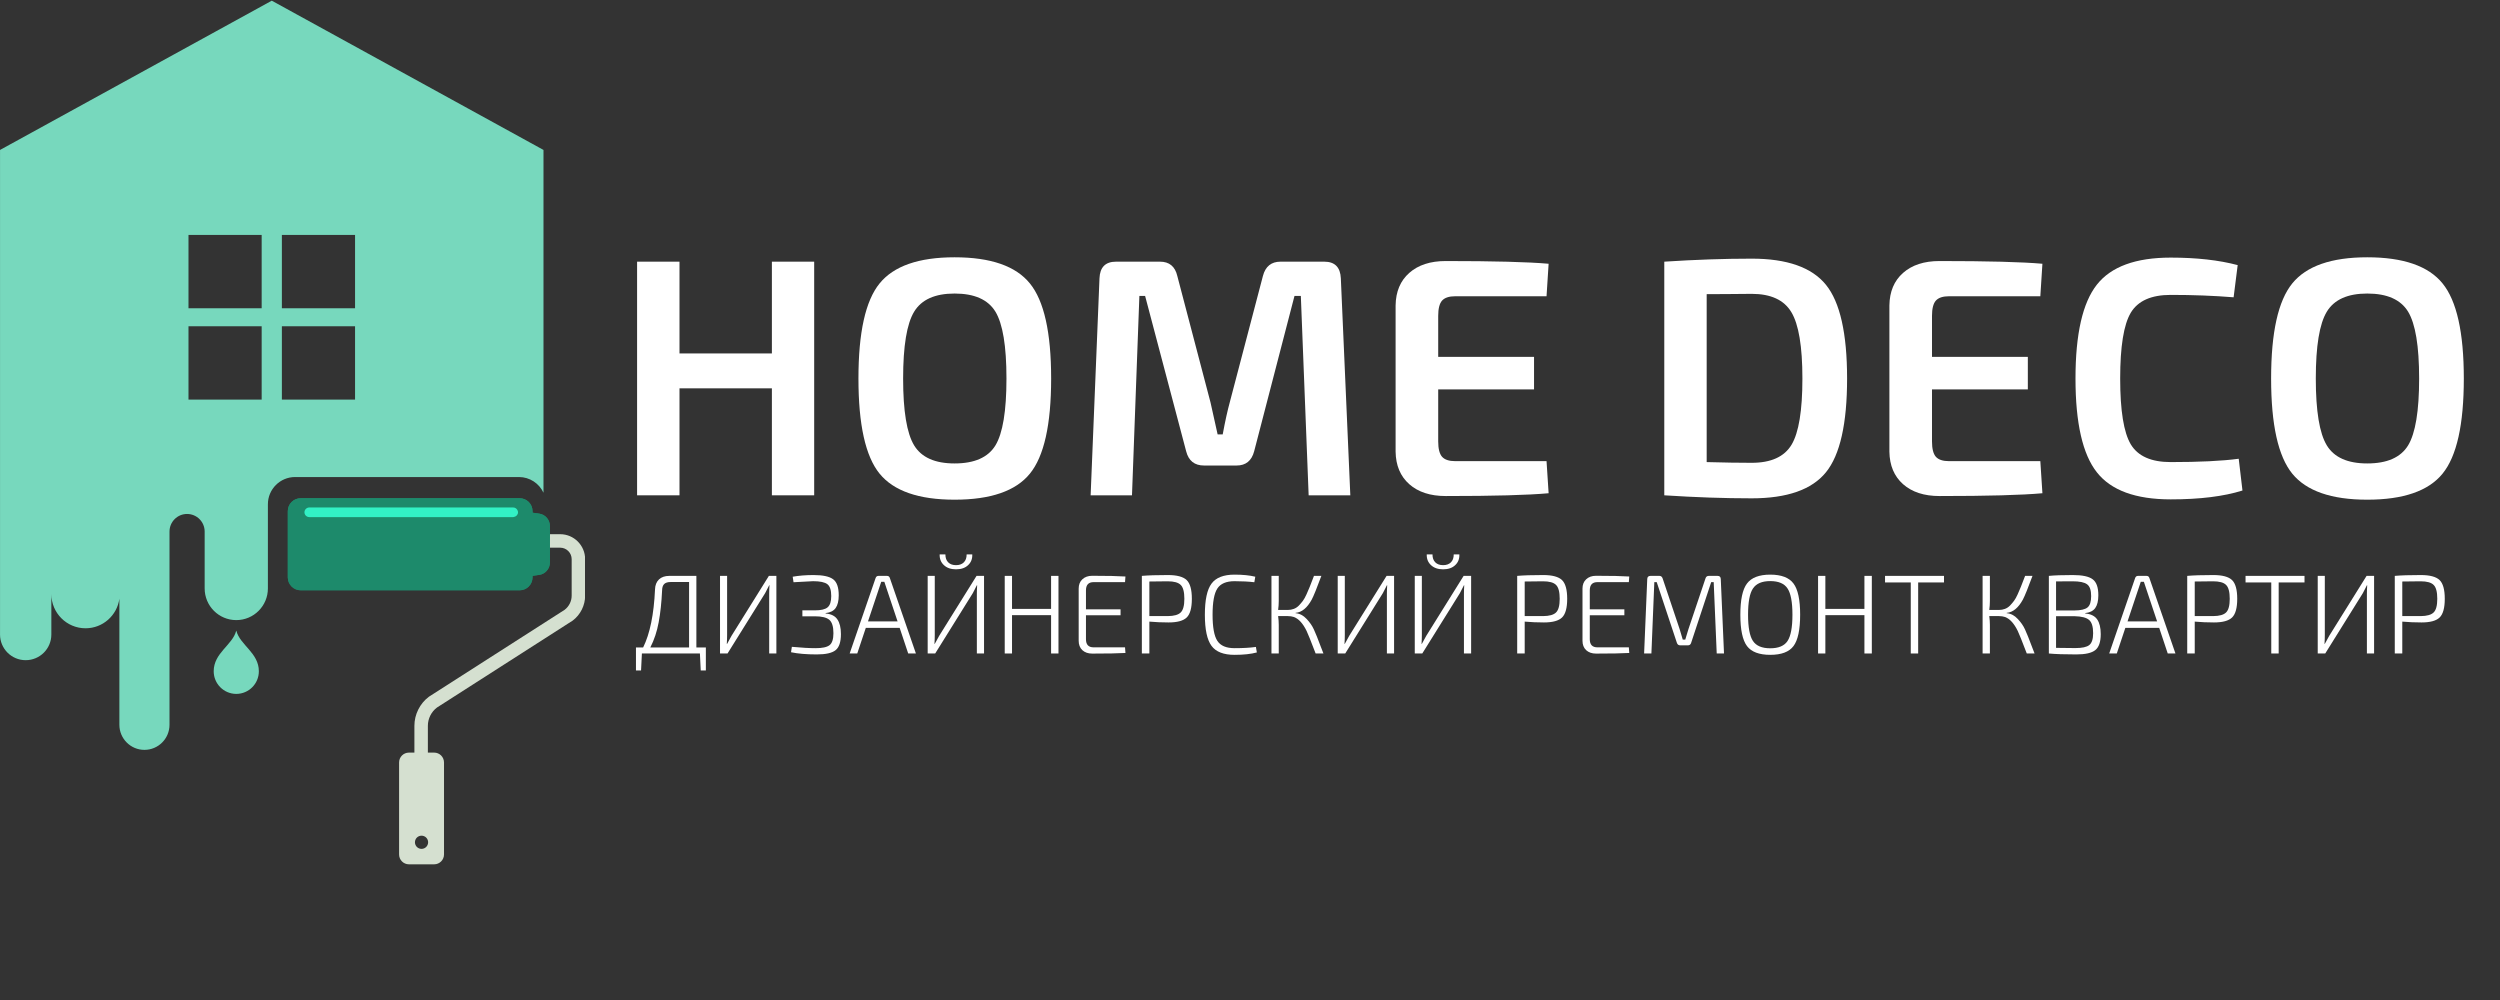
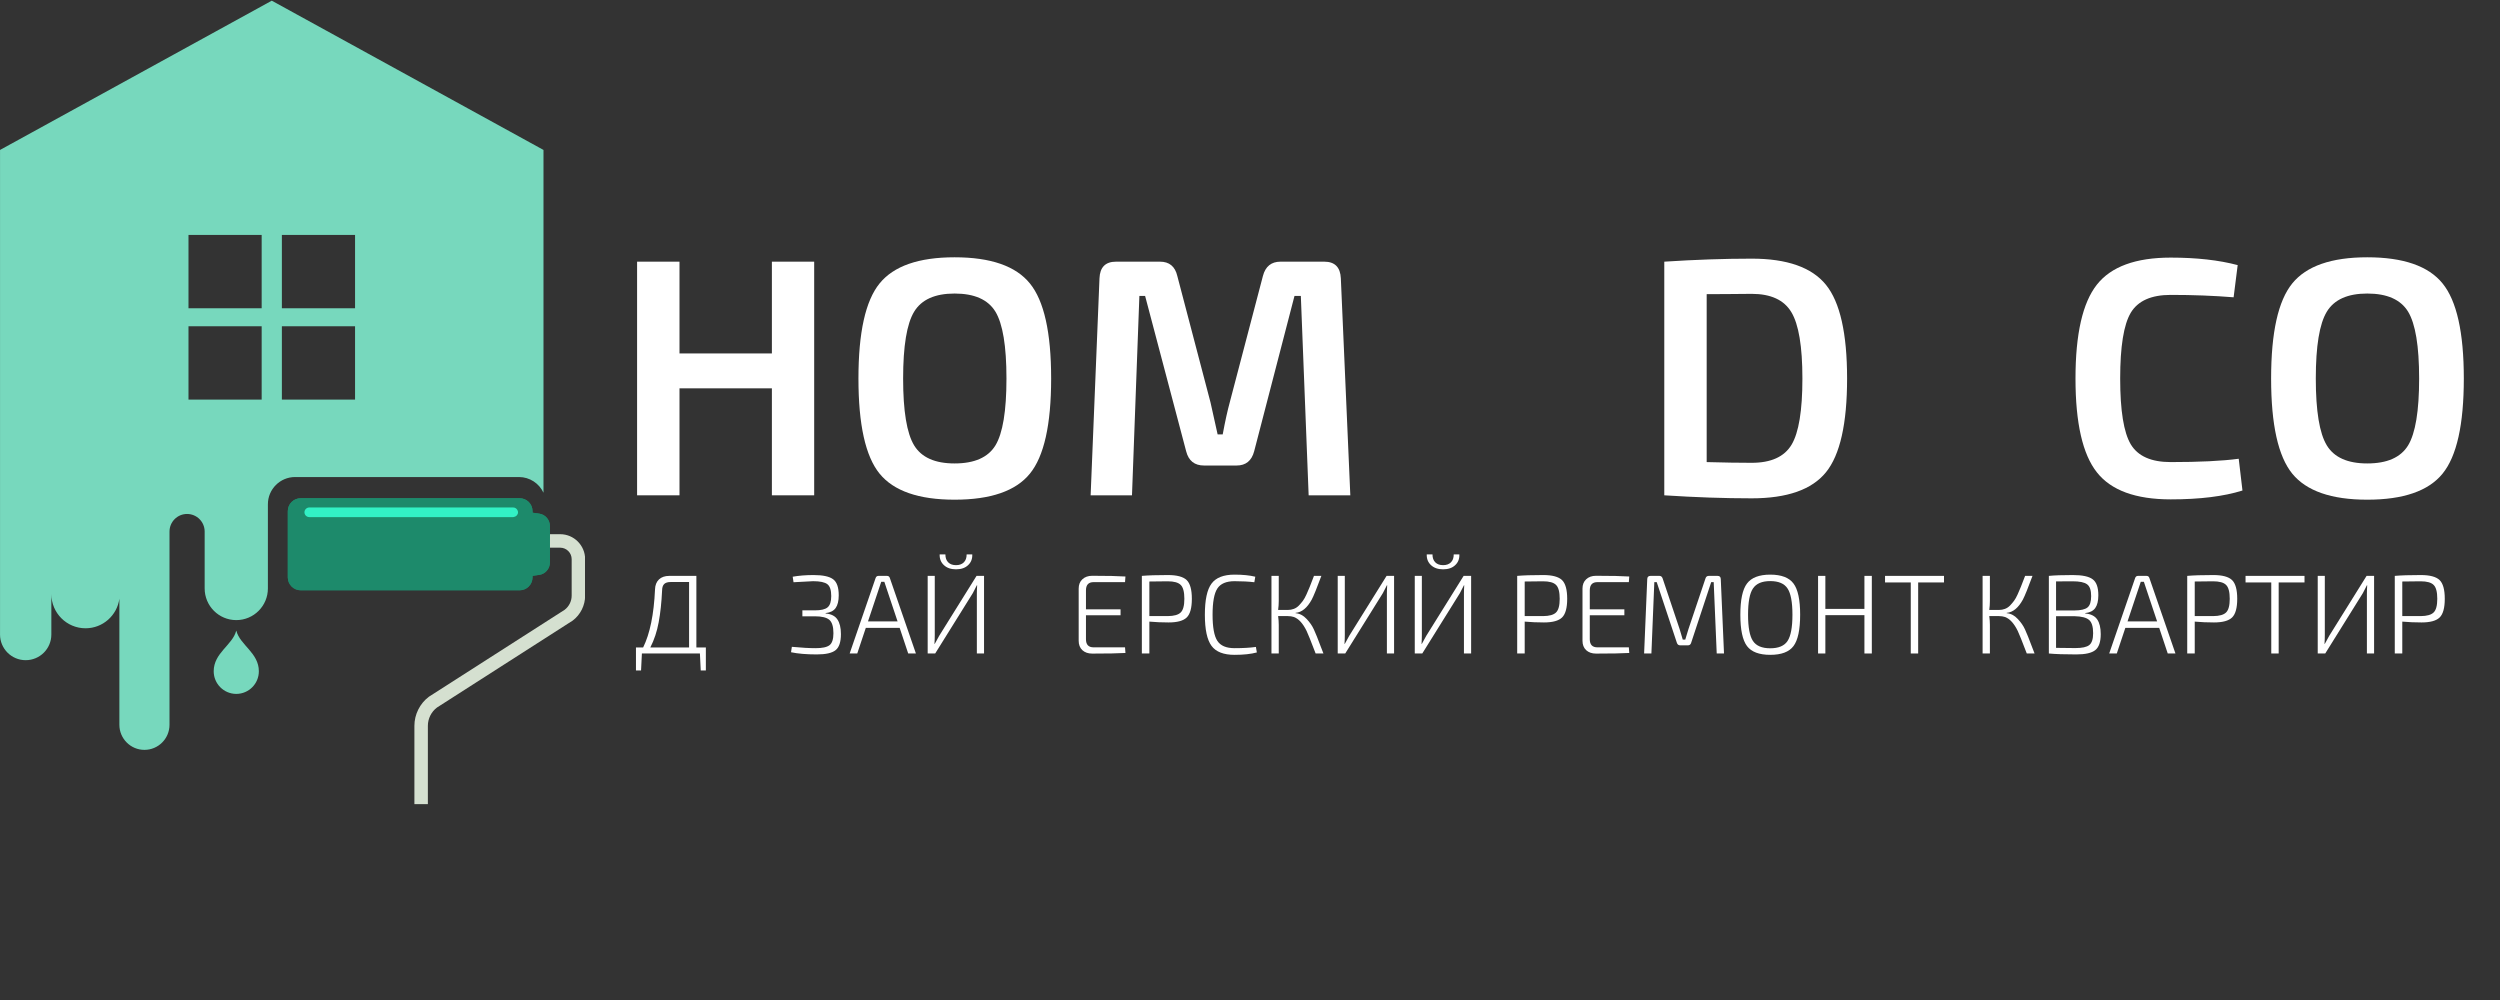
<svg xmlns="http://www.w3.org/2000/svg" width="500" zoomAndPan="magnify" viewBox="0 0 375 150" height="200" preserveAspectRatio="xMidYMid meet">
  <rect x="0" y="0" width="375" height="150" fill="#333333" stroke="none" />
  <defs>
    <g />
    <clipPath id="id1">
      <path d="M 62 80 L 87.75 80 L 87.75 121 L 62 121 Z M 62 80 " clip-rule="nonzero" />
    </clipPath>
    <clipPath id="id2">
-       <path d="M 59 112 L 67 112 L 67 129.75 L 59 129.75 Z M 59 112 " clip-rule="nonzero" />
-     </clipPath>
+       </clipPath>
  </defs>
  <path fill="#77d8bd" d="M 40.766 0.102 L 0.004 22.492 L 0.004 95.176 C 0.004 97.305 1.727 99.027 3.852 99.027 C 5.98 99.027 7.703 97.305 7.703 95.176 L 7.703 89.102 C 7.703 91.941 10 94.242 12.832 94.242 C 15.426 94.242 17.562 92.312 17.906 89.809 L 17.906 108.711 C 17.906 110.793 19.59 112.48 21.664 112.48 C 23.742 112.48 25.426 110.793 25.426 108.711 L 25.426 79.734 C 25.426 78.277 26.605 77.094 28.059 77.094 C 29.516 77.094 30.699 78.277 30.699 79.734 L 30.699 88.266 C 30.699 90.887 32.82 93.016 35.441 93.016 C 38.062 93.016 40.184 90.887 40.184 88.266 L 40.184 75.637 C 40.184 73.387 42.012 71.555 44.262 71.555 L 77.84 71.555 C 79.469 71.555 80.875 72.52 81.523 73.91 L 81.523 22.492 Z M 28.273 35.242 L 39.25 35.242 L 39.25 46.242 L 28.273 46.242 Z M 28.273 59.938 L 28.273 48.941 L 39.25 48.941 L 39.25 59.938 Z M 53.258 59.938 L 42.281 59.938 L 42.281 48.941 L 53.258 48.941 Z M 53.258 46.242 L 42.281 46.242 L 42.281 35.242 L 53.258 35.242 Z M 53.258 46.242 " fill-opacity="1" fill-rule="nonzero" />
  <path fill="#77d8bd" d="M 35.438 94.598 C 35.438 94.605 35.43 94.609 35.43 94.617 C 34.879 96.758 32.055 97.922 32.055 100.691 C 32.055 102.562 33.566 104.078 35.43 104.086 L 35.453 104.086 C 37.316 104.078 38.828 102.562 38.828 100.691 C 38.828 97.922 36.004 96.766 35.453 94.617 C 35.445 94.613 35.445 94.605 35.438 94.598 Z M 35.438 94.598 " fill-opacity="1" fill-rule="nonzero" />
  <g clip-path="url(#id1)">
    <path fill="#d5e0d0" d="M 64.18 120.621 L 62.16 120.621 L 62.16 108.875 C 62.16 107.168 62.973 105.535 64.336 104.508 L 84.691 91.473 C 85.352 90.973 85.75 90.18 85.75 89.348 L 85.75 83.879 C 85.75 82.926 84.977 82.152 84.027 82.152 L 80.477 82.152 L 80.477 80.129 L 84.027 80.129 C 86.09 80.129 87.77 81.812 87.77 83.879 L 87.77 89.348 C 87.77 90.812 87.07 92.211 85.902 93.09 L 65.547 106.129 C 64.691 106.773 64.18 107.801 64.18 108.875 Z M 64.18 120.621 " fill-opacity="1" fill-rule="nonzero" />
  </g>
  <g clip-path="url(#id2)">
    <path fill="#d5e0d0" d="M 65.125 112.891 L 61.34 112.891 C 60.523 112.891 59.863 113.555 59.863 114.371 L 59.863 128.168 C 59.863 128.984 60.523 129.648 61.34 129.648 L 65.125 129.648 C 65.941 129.648 66.602 128.984 66.602 128.168 L 66.602 114.371 C 66.602 113.555 65.941 112.891 65.125 112.891 Z M 63.23 127.332 C 62.684 127.332 62.242 126.887 62.242 126.34 C 62.242 125.793 62.684 125.352 63.23 125.352 C 63.777 125.352 64.219 125.793 64.219 126.34 C 64.219 126.887 63.777 127.332 63.23 127.332 Z M 63.23 127.332 " fill-opacity="1" fill-rule="nonzero" />
  </g>
  <path fill="#1d8a6b" d="M 80.867 77.043 L 79.879 76.906 L 79.879 76.676 C 79.879 75.605 79.016 74.734 77.941 74.734 L 45.105 74.734 C 44.039 74.734 43.168 75.602 43.168 76.676 L 43.168 86.602 C 43.168 87.672 44.035 88.543 45.105 88.543 L 77.941 88.543 C 79.012 88.543 79.879 87.676 79.879 86.602 L 79.879 86.371 L 80.867 86.234 C 81.793 86.109 82.484 85.312 82.484 84.379 L 82.484 78.898 C 82.484 77.965 81.793 77.168 80.867 77.043 Z M 80.867 77.043 " fill-opacity="1" fill-rule="nonzero" />
  <path fill="#1d8a6b" d="M 80.867 77.043 L 79.879 76.906 L 79.879 76.676 C 79.879 75.605 79.016 74.734 77.941 74.734 L 45.105 74.734 C 44.039 74.734 43.168 75.602 43.168 76.676 L 43.168 86.602 C 43.168 87.672 44.035 88.543 45.105 88.543 L 77.941 88.543 C 79.012 88.543 79.879 87.676 79.879 86.602 L 79.879 86.371 L 80.867 86.234 C 81.793 86.109 82.484 85.312 82.484 84.379 L 82.484 78.898 C 82.484 77.965 81.793 77.168 80.867 77.043 Z M 80.867 77.043 " fill-opacity="1" fill-rule="nonzero" />
  <path fill="#32f1c5" d="M 46.395 77.566 C 45.996 77.566 45.668 77.242 45.668 76.844 C 45.668 76.445 45.996 76.121 46.395 76.121 L 76.98 76.121 C 77.293 76.121 77.551 76.32 77.652 76.598 C 77.684 76.676 77.703 76.758 77.703 76.844 C 77.703 77.199 77.438 77.484 77.094 77.543 C 77.055 77.551 77.02 77.566 76.98 77.566 Z M 46.395 77.566 " fill-opacity="1" fill-rule="nonzero" />
  <g fill="#ffffff" fill-opacity="1">
    <g transform="translate(91.658, 74.297)">
      <g>
        <path d="M 30.469 -35.047 L 30.469 0 L 24.125 0 L 24.125 -16.047 L 10.266 -16.047 L 10.266 0 L 3.906 0 L 3.906 -35.047 L 10.266 -35.047 L 10.266 -21.281 L 24.125 -21.281 L 24.125 -35.047 Z M 30.469 -35.047 " />
      </g>
    </g>
  </g>
  <g fill="#ffffff" fill-opacity="1">
    <g transform="translate(126.078, 74.297)">
      <g>
        <path d="M 17.109 -35.703 C 22.523 -35.703 26.289 -34.395 28.406 -31.781 C 30.531 -29.176 31.594 -24.422 31.594 -17.516 C 31.594 -10.609 30.531 -5.852 28.406 -3.25 C 26.289 -0.645 22.523 0.656 17.109 0.656 C 11.734 0.656 7.984 -0.645 5.859 -3.25 C 3.742 -5.852 2.688 -10.609 2.688 -17.516 C 2.688 -24.422 3.742 -29.176 5.859 -31.781 C 7.984 -34.395 11.734 -35.703 17.109 -35.703 Z M 17.109 -30.266 C 14.172 -30.266 12.148 -29.359 11.047 -27.547 C 9.941 -25.734 9.391 -22.391 9.391 -17.516 C 9.391 -12.641 9.941 -9.297 11.047 -7.484 C 12.148 -5.68 14.172 -4.781 17.109 -4.781 C 20.086 -4.781 22.129 -5.68 23.234 -7.484 C 24.336 -9.297 24.891 -12.641 24.891 -17.516 C 24.891 -22.391 24.336 -25.734 23.234 -27.547 C 22.129 -29.359 20.086 -30.266 17.109 -30.266 Z M 17.109 -30.266 " />
      </g>
    </g>
  </g>
  <g fill="#ffffff" fill-opacity="1">
    <g transform="translate(160.345, 74.297)">
      <g>
        <path d="M 31.734 -35.047 L 38.297 -35.047 C 39.879 -35.047 40.707 -34.211 40.781 -32.547 L 42.203 0 L 35.953 0 L 34.781 -29.906 L 33.828 -29.906 L 27.781 -6.609 C 27.406 -5.18 26.523 -4.469 25.141 -4.469 L 20.266 -4.469 C 18.836 -4.469 17.941 -5.18 17.578 -6.609 L 11.422 -29.906 L 10.562 -29.906 L 9.453 0 L 3.25 0 L 4.578 -32.547 C 4.641 -34.211 5.469 -35.047 7.062 -35.047 L 13.656 -35.047 C 15.051 -35.047 15.914 -34.332 16.25 -32.906 L 21.234 -13.922 C 21.297 -13.68 21.648 -12.086 22.297 -9.141 L 23.062 -9.141 C 23.426 -11.109 23.781 -12.719 24.125 -13.969 L 29.094 -32.906 C 29.469 -34.332 30.348 -35.047 31.734 -35.047 Z M 31.734 -35.047 " />
      </g>
    </g>
  </g>
  <g fill="#ffffff" fill-opacity="1">
    <g transform="translate(205.731, 74.297)">
      <g>
-         <path d="M 26.25 -5.125 L 26.562 -0.312 C 23.477 -0.031 18.332 0.109 11.125 0.109 C 8.82 0.109 7 -0.484 5.656 -1.672 C 4.32 -2.859 3.641 -4.484 3.609 -6.547 L 3.609 -28.484 C 3.641 -30.555 4.32 -32.18 5.656 -33.359 C 7 -34.547 8.82 -35.141 11.125 -35.141 C 18.332 -35.141 23.477 -35.004 26.562 -34.734 L 26.25 -29.859 L 12.547 -29.859 C 11.629 -29.859 10.973 -29.641 10.578 -29.203 C 10.191 -28.766 10 -28.004 10 -26.922 L 10 -20.766 L 24.375 -20.766 L 24.375 -15.891 L 10 -15.891 L 10 -8.078 C 10 -6.992 10.191 -6.227 10.578 -5.781 C 10.973 -5.344 11.629 -5.125 12.547 -5.125 Z M 26.25 -5.125 " />
-       </g>
+         </g>
    </g>
  </g>
  <g fill="#ffffff" fill-opacity="1">
    <g transform="translate(234.567, 74.297)">
      <g />
    </g>
  </g>
  <g fill="#ffffff" fill-opacity="1">
    <g transform="translate(245.736, 74.297)">
      <g>
        <path d="M 3.906 0 L 3.906 -35.047 C 8.551 -35.348 12.922 -35.5 17.016 -35.5 C 22.328 -35.5 26.039 -34.191 28.156 -31.578 C 30.27 -28.973 31.328 -24.285 31.328 -17.516 C 31.328 -10.742 30.27 -6.055 28.156 -3.453 C 26.039 -0.848 22.328 0.453 17.016 0.453 C 12.922 0.453 8.551 0.301 3.906 0 Z M 10.266 -30.172 L 10.266 -4.984 C 12.898 -4.91 15.148 -4.875 17.016 -4.875 C 19.922 -4.875 21.914 -5.781 23 -7.594 C 24.082 -9.406 24.625 -12.711 24.625 -17.516 C 24.625 -22.328 24.07 -25.645 22.969 -27.469 C 21.875 -29.301 19.891 -30.219 17.016 -30.219 C 16.098 -30.219 14.898 -30.207 13.422 -30.188 C 11.953 -30.176 10.898 -30.172 10.266 -30.172 Z M 10.266 -30.172 " />
      </g>
    </g>
  </g>
  <g fill="#ffffff" fill-opacity="1">
    <g transform="translate(279.8, 74.297)">
      <g>
-         <path d="M 26.25 -5.125 L 26.562 -0.312 C 23.477 -0.031 18.332 0.109 11.125 0.109 C 8.82 0.109 7 -0.484 5.656 -1.672 C 4.32 -2.859 3.641 -4.484 3.609 -6.547 L 3.609 -28.484 C 3.641 -30.555 4.32 -32.18 5.656 -33.359 C 7 -34.547 8.82 -35.141 11.125 -35.141 C 18.332 -35.141 23.477 -35.004 26.562 -34.734 L 26.25 -29.859 L 12.547 -29.859 C 11.629 -29.859 10.973 -29.641 10.578 -29.203 C 10.191 -28.766 10 -28.004 10 -26.922 L 10 -20.766 L 24.375 -20.766 L 24.375 -15.891 L 10 -15.891 L 10 -8.078 C 10 -6.992 10.191 -6.227 10.578 -5.781 C 10.973 -5.344 11.629 -5.125 12.547 -5.125 Z M 26.25 -5.125 " />
-       </g>
+         </g>
    </g>
  </g>
  <g fill="#ffffff" fill-opacity="1">
    <g transform="translate(308.636, 74.297)">
      <g>
        <path d="M 27.172 -5.484 L 27.734 -0.719 C 24.922 0.164 21.332 0.609 16.969 0.609 C 11.719 0.609 8.023 -0.742 5.891 -3.453 C 3.754 -6.16 2.688 -10.848 2.688 -17.516 C 2.688 -24.191 3.754 -28.883 5.891 -31.594 C 8.023 -34.301 11.719 -35.656 16.969 -35.656 C 20.852 -35.656 24.203 -35.281 27.016 -34.531 L 26.406 -29.703 C 23.457 -29.941 20.312 -30.062 16.969 -30.062 C 14.051 -30.062 12.055 -29.172 10.984 -27.391 C 9.922 -25.617 9.391 -22.328 9.391 -17.516 C 9.391 -12.711 9.922 -9.422 10.984 -7.641 C 12.055 -5.867 14.051 -4.984 16.969 -4.984 C 21.258 -4.984 24.66 -5.148 27.172 -5.484 Z M 27.172 -5.484 " />
      </g>
    </g>
  </g>
  <g fill="#ffffff" fill-opacity="1">
    <g transform="translate(337.979, 74.297)">
      <g>
        <path d="M 17.109 -35.703 C 22.523 -35.703 26.289 -34.395 28.406 -31.781 C 30.531 -29.176 31.594 -24.422 31.594 -17.516 C 31.594 -10.609 30.531 -5.852 28.406 -3.25 C 26.289 -0.645 22.523 0.656 17.109 0.656 C 11.734 0.656 7.984 -0.645 5.859 -3.25 C 3.742 -5.852 2.688 -10.609 2.688 -17.516 C 2.688 -24.422 3.742 -29.176 5.859 -31.781 C 7.984 -34.395 11.734 -35.703 17.109 -35.703 Z M 17.109 -30.266 C 14.172 -30.266 12.148 -29.359 11.047 -27.547 C 9.941 -25.734 9.391 -22.391 9.391 -17.516 C 9.391 -12.641 9.941 -9.297 11.047 -7.484 C 12.148 -5.68 14.172 -4.781 17.109 -4.781 C 20.086 -4.781 22.129 -5.68 23.234 -7.484 C 24.336 -9.297 24.891 -12.641 24.891 -17.516 C 24.891 -22.391 24.336 -25.734 23.234 -27.547 C 22.129 -29.359 20.086 -30.266 17.109 -30.266 Z M 17.109 -30.266 " />
      </g>
    </g>
  </g>
  <g fill="#ffffff" fill-opacity="1">
    <g transform="translate(95.003, 98.023)">
      <g>
        <path d="M 10.875 -0.906 L 10.875 2.547 L 10.109 2.547 L 9.984 0 L 1.281 0 L 1.156 2.547 L 0.391 2.547 L 0.391 -0.906 L 1.469 -0.906 C 2.488 -2.969 3.082 -5.867 3.25 -9.609 C 3.27 -10.254 3.469 -10.754 3.844 -11.109 C 4.219 -11.461 4.734 -11.641 5.391 -11.641 L 9.453 -11.641 L 9.453 -0.906 Z M 8.359 -0.906 L 8.359 -10.719 L 5.578 -10.719 C 5.148 -10.719 4.832 -10.617 4.625 -10.422 C 4.426 -10.223 4.32 -9.906 4.312 -9.469 C 4.227 -7.645 4.055 -6.047 3.797 -4.672 C 3.547 -3.305 3.129 -2.051 2.547 -0.906 Z M 8.359 -0.906 " />
      </g>
    </g>
  </g>
  <g fill="#ffffff" fill-opacity="1">
    <g transform="translate(106.441, 98.023)">
      <g>
-         <path d="M 10.016 0 L 8.938 0 L 8.938 -8.953 C 8.938 -9.367 8.953 -9.797 8.984 -10.234 L 8.938 -10.234 C 8.664 -9.68 8.461 -9.285 8.328 -9.047 L 2.688 0 L 1.562 0 L 1.562 -11.641 L 2.625 -11.641 L 2.625 -2.75 C 2.625 -2.312 2.609 -1.875 2.578 -1.438 L 2.625 -1.438 C 2.77 -1.727 2.988 -2.129 3.281 -2.641 L 8.891 -11.641 L 10.016 -11.641 Z M 10.016 0 " />
-       </g>
+         </g>
    </g>
  </g>
  <g fill="#ffffff" fill-opacity="1">
    <g transform="translate(117.998, 98.023)">
      <g>
        <path d="M 1.031 -10.688 L 0.906 -11.516 C 1.844 -11.68 2.879 -11.766 4.016 -11.766 C 5.441 -11.766 6.43 -11.551 6.984 -11.125 C 7.535 -10.707 7.812 -9.91 7.812 -8.734 C 7.812 -7.891 7.656 -7.25 7.344 -6.812 C 7.031 -6.383 6.531 -6.133 5.844 -6.062 L 5.844 -6 C 6.676 -5.926 7.266 -5.629 7.609 -5.109 C 7.961 -4.598 8.141 -3.863 8.141 -2.906 C 8.141 -1.727 7.875 -0.926 7.344 -0.5 C 6.812 -0.07 5.867 0.141 4.516 0.141 C 2.961 0.141 1.676 0.031 0.656 -0.188 L 0.781 -1 C 2.227 -0.863 3.414 -0.797 4.344 -0.797 C 5.352 -0.797 6.051 -0.945 6.438 -1.25 C 6.82 -1.551 7.016 -2.148 7.016 -3.047 C 7.016 -4.023 6.812 -4.691 6.406 -5.047 C 6 -5.398 5.27 -5.578 4.219 -5.578 L 2.359 -5.578 L 2.359 -6.469 L 4.219 -6.469 C 5.145 -6.469 5.785 -6.617 6.141 -6.922 C 6.504 -7.223 6.688 -7.785 6.688 -8.609 C 6.688 -9.504 6.492 -10.098 6.109 -10.391 C 5.723 -10.691 5.008 -10.844 3.969 -10.844 C 3.77 -10.844 2.789 -10.789 1.031 -10.688 Z M 1.031 -10.688 " />
      </g>
    </g>
  </g>
  <g fill="#ffffff" fill-opacity="1">
    <g transform="translate(127.23, 98.023)">
      <g>
        <path d="M 7.719 -3.844 L 2.641 -3.844 L 1.359 0 L 0.219 0 L 4.109 -11.312 C 4.18 -11.531 4.328 -11.641 4.547 -11.641 L 5.812 -11.641 C 6.039 -11.641 6.188 -11.531 6.25 -11.312 L 10.156 0 L 9 0 Z M 7.406 -4.812 L 5.734 -9.812 C 5.723 -9.863 5.676 -10.004 5.594 -10.234 C 5.52 -10.473 5.461 -10.645 5.422 -10.75 L 4.953 -10.75 L 4.641 -9.812 L 2.969 -4.812 Z M 7.406 -4.812 " />
      </g>
    </g>
  </g>
  <g fill="#ffffff" fill-opacity="1">
    <g transform="translate(137.59, 98.023)">
      <g>
        <path d="M 7.406 -14.859 L 8.25 -14.859 C 8.281 -14.203 8.07 -13.664 7.625 -13.25 C 7.188 -12.832 6.582 -12.625 5.812 -12.625 C 5.051 -12.625 4.445 -12.832 4 -13.25 C 3.551 -13.664 3.336 -14.203 3.359 -14.859 L 4.219 -14.859 C 4.219 -14.348 4.359 -13.953 4.641 -13.672 C 4.922 -13.391 5.312 -13.25 5.812 -13.25 C 6.312 -13.25 6.703 -13.391 6.984 -13.672 C 7.266 -13.953 7.406 -14.348 7.406 -14.859 Z M 10.016 0 L 8.938 0 L 8.938 -8.953 C 8.938 -9.367 8.953 -9.797 8.984 -10.234 L 8.938 -10.234 C 8.664 -9.68 8.461 -9.285 8.328 -9.047 L 2.688 0 L 1.562 0 L 1.562 -11.641 L 2.625 -11.641 L 2.625 -2.75 C 2.625 -2.312 2.609 -1.875 2.578 -1.438 L 2.625 -1.438 C 2.77 -1.727 2.988 -2.129 3.281 -2.641 L 8.891 -11.641 L 10.016 -11.641 Z M 10.016 0 " />
      </g>
    </g>
  </g>
  <g fill="#ffffff" fill-opacity="1">
    <g transform="translate(149.147, 98.023)">
      <g>
-         <path d="M 9.625 -11.641 L 9.625 0 L 8.516 0 L 8.516 -5.75 L 2.656 -5.75 L 2.656 0 L 1.562 0 L 1.562 -11.641 L 2.656 -11.641 L 2.656 -6.688 L 8.516 -6.688 L 8.516 -11.641 Z M 9.625 -11.641 " />
-       </g>
+         </g>
    </g>
  </g>
  <g fill="#ffffff" fill-opacity="1">
    <g transform="translate(160.333, 98.023)">
      <g>
        <path d="M 8.422 -0.922 L 8.484 -0.078 C 7.422 -0.016 5.758 0.016 3.5 0.016 C 2.883 0.016 2.391 -0.156 2.016 -0.5 C 1.648 -0.852 1.469 -1.32 1.469 -1.906 L 1.469 -9.734 C 1.469 -10.316 1.648 -10.781 2.016 -11.125 C 2.391 -11.477 2.883 -11.656 3.5 -11.656 C 5.758 -11.656 7.422 -11.617 8.484 -11.547 L 8.422 -10.703 L 3.703 -10.703 C 2.941 -10.703 2.562 -10.289 2.562 -9.469 L 2.562 -6.625 L 7.75 -6.625 L 7.75 -5.734 L 2.562 -5.734 L 2.562 -2.141 C 2.562 -1.328 2.941 -0.922 3.703 -0.922 Z M 8.422 -0.922 " />
      </g>
    </g>
  </g>
  <g fill="#ffffff" fill-opacity="1">
    <g transform="translate(169.716, 98.023)">
      <g>
        <path d="M 1.562 0 L 1.562 -11.641 C 2.5 -11.723 3.801 -11.766 5.469 -11.766 C 6.82 -11.766 7.758 -11.516 8.281 -11.016 C 8.801 -10.516 9.062 -9.578 9.062 -8.203 C 9.062 -6.836 8.805 -5.906 8.297 -5.406 C 7.785 -4.906 6.879 -4.656 5.578 -4.656 C 4.609 -4.656 3.645 -4.695 2.688 -4.781 L 2.688 0 Z M 2.688 -5.609 L 5.453 -5.609 C 6.391 -5.617 7.035 -5.801 7.391 -6.156 C 7.754 -6.508 7.938 -7.191 7.938 -8.203 C 7.938 -9.234 7.754 -9.926 7.391 -10.281 C 7.035 -10.645 6.383 -10.828 5.438 -10.828 C 4.5 -10.828 3.582 -10.816 2.688 -10.797 Z M 2.688 -5.609 " />
      </g>
    </g>
  </g>
  <g fill="#ffffff" fill-opacity="1">
    <g transform="translate(179.605, 98.023)">
      <g>
        <path d="M 8.781 -0.984 L 8.922 -0.156 C 8.047 0.082 6.93 0.203 5.578 0.203 C 3.941 0.203 2.789 -0.242 2.125 -1.141 C 1.457 -2.047 1.125 -3.602 1.125 -5.812 C 1.125 -8.031 1.457 -9.586 2.125 -10.484 C 2.789 -11.379 3.941 -11.828 5.578 -11.828 C 6.805 -11.828 7.844 -11.723 8.688 -11.516 L 8.547 -10.688 C 7.691 -10.789 6.703 -10.844 5.578 -10.844 C 4.336 -10.844 3.477 -10.477 3 -9.75 C 2.52 -9.02 2.281 -7.707 2.281 -5.812 C 2.281 -3.926 2.52 -2.617 3 -1.891 C 3.477 -1.16 4.336 -0.797 5.578 -0.797 C 6.859 -0.797 7.926 -0.859 8.781 -0.984 Z M 8.781 -0.984 " />
      </g>
    </g>
  </g>
  <g fill="#ffffff" fill-opacity="1">
    <g transform="translate(189.157, 98.023)">
      <g>
        <path d="M 5.172 -6.094 L 5.172 -6.047 C 5.797 -5.992 6.348 -5.707 6.828 -5.188 C 7.316 -4.676 7.68 -4.148 7.922 -3.609 C 8.172 -3.078 8.531 -2.18 9 -0.922 C 9.156 -0.523 9.273 -0.219 9.359 0 L 8.188 0 C 7.469 -1.883 7.016 -3.016 6.828 -3.391 C 6.285 -4.504 5.656 -5.195 4.938 -5.469 C 4.656 -5.562 4.348 -5.609 4.016 -5.609 L 2.562 -5.609 C 2.625 -5.148 2.656 -4.711 2.656 -4.297 L 2.656 0 L 1.562 0 L 1.562 -11.641 L 2.656 -11.641 L 2.656 -7.875 C 2.656 -7.414 2.625 -6.969 2.562 -6.531 L 4.016 -6.531 C 4.336 -6.531 4.633 -6.582 4.906 -6.688 C 5.188 -6.789 5.441 -6.957 5.672 -7.188 C 5.898 -7.426 6.102 -7.664 6.281 -7.906 C 6.457 -8.145 6.641 -8.473 6.828 -8.891 C 7.023 -9.316 7.18 -9.68 7.297 -9.984 C 7.422 -10.285 7.582 -10.703 7.781 -11.234 C 7.852 -11.41 7.906 -11.547 7.938 -11.641 L 9.047 -11.641 C 8.379 -9.828 7.898 -8.645 7.609 -8.094 C 6.93 -6.844 6.117 -6.176 5.172 -6.094 Z M 5.172 -6.094 " />
      </g>
    </g>
  </g>
  <g fill="#ffffff" fill-opacity="1">
    <g transform="translate(199.096, 98.023)">
      <g>
        <path d="M 10.016 0 L 8.938 0 L 8.938 -8.953 C 8.938 -9.367 8.953 -9.797 8.984 -10.234 L 8.938 -10.234 C 8.664 -9.68 8.461 -9.285 8.328 -9.047 L 2.688 0 L 1.562 0 L 1.562 -11.641 L 2.625 -11.641 L 2.625 -2.75 C 2.625 -2.312 2.609 -1.875 2.578 -1.438 L 2.625 -1.438 C 2.77 -1.727 2.988 -2.129 3.281 -2.641 L 8.891 -11.641 L 10.016 -11.641 Z M 10.016 0 " />
      </g>
    </g>
  </g>
  <g fill="#ffffff" fill-opacity="1">
    <g transform="translate(210.653, 98.023)">
      <g>
        <path d="M 7.406 -14.859 L 8.25 -14.859 C 8.281 -14.203 8.07 -13.664 7.625 -13.25 C 7.188 -12.832 6.582 -12.625 5.812 -12.625 C 5.051 -12.625 4.445 -12.832 4 -13.25 C 3.551 -13.664 3.336 -14.203 3.359 -14.859 L 4.219 -14.859 C 4.219 -14.348 4.359 -13.953 4.641 -13.672 C 4.922 -13.391 5.312 -13.25 5.812 -13.25 C 6.312 -13.25 6.703 -13.391 6.984 -13.672 C 7.266 -13.953 7.406 -14.348 7.406 -14.859 Z M 10.016 0 L 8.938 0 L 8.938 -8.953 C 8.938 -9.367 8.953 -9.797 8.984 -10.234 L 8.938 -10.234 C 8.664 -9.68 8.461 -9.285 8.328 -9.047 L 2.688 0 L 1.562 0 L 1.562 -11.641 L 2.625 -11.641 L 2.625 -2.75 C 2.625 -2.312 2.609 -1.875 2.578 -1.438 L 2.625 -1.438 C 2.77 -1.727 2.988 -2.129 3.281 -2.641 L 8.891 -11.641 L 10.016 -11.641 Z M 10.016 0 " />
      </g>
    </g>
  </g>
  <g fill="#ffffff" fill-opacity="1">
    <g transform="translate(222.209, 98.023)">
      <g />
    </g>
  </g>
  <g fill="#ffffff" fill-opacity="1">
    <g transform="translate(226.017, 98.023)">
      <g>
        <path d="M 1.562 0 L 1.562 -11.641 C 2.5 -11.723 3.801 -11.766 5.469 -11.766 C 6.82 -11.766 7.758 -11.516 8.281 -11.016 C 8.801 -10.516 9.062 -9.578 9.062 -8.203 C 9.062 -6.836 8.805 -5.906 8.297 -5.406 C 7.785 -4.906 6.879 -4.656 5.578 -4.656 C 4.609 -4.656 3.645 -4.695 2.688 -4.781 L 2.688 0 Z M 2.688 -5.609 L 5.453 -5.609 C 6.391 -5.617 7.035 -5.801 7.391 -6.156 C 7.754 -6.508 7.938 -7.191 7.938 -8.203 C 7.938 -9.234 7.754 -9.926 7.391 -10.281 C 7.035 -10.645 6.383 -10.828 5.438 -10.828 C 4.5 -10.828 3.582 -10.816 2.688 -10.797 Z M 2.688 -5.609 " />
      </g>
    </g>
  </g>
  <g fill="#ffffff" fill-opacity="1">
    <g transform="translate(235.905, 98.023)">
      <g>
        <path d="M 8.422 -0.922 L 8.484 -0.078 C 7.422 -0.016 5.758 0.016 3.5 0.016 C 2.883 0.016 2.391 -0.156 2.016 -0.5 C 1.648 -0.852 1.469 -1.32 1.469 -1.906 L 1.469 -9.734 C 1.469 -10.316 1.648 -10.781 2.016 -11.125 C 2.391 -11.477 2.883 -11.656 3.5 -11.656 C 5.758 -11.656 7.422 -11.617 8.484 -11.547 L 8.422 -10.703 L 3.703 -10.703 C 2.941 -10.703 2.562 -10.289 2.562 -9.469 L 2.562 -6.625 L 7.75 -6.625 L 7.75 -5.734 L 2.562 -5.734 L 2.562 -2.141 C 2.562 -1.328 2.941 -0.922 3.703 -0.922 Z M 8.422 -0.922 " />
      </g>
    </g>
  </g>
  <g fill="#ffffff" fill-opacity="1">
    <g transform="translate(245.289, 98.023)">
      <g>
        <path d="M 11.031 -11.641 L 12.344 -11.641 C 12.664 -11.641 12.828 -11.473 12.828 -11.141 L 13.312 0 L 12.219 0 L 11.766 -10.703 L 11.391 -10.703 L 8.375 -1.578 C 8.301 -1.336 8.133 -1.219 7.875 -1.219 L 6.766 -1.219 C 6.504 -1.219 6.332 -1.336 6.25 -1.578 L 3.219 -10.703 L 2.859 -10.703 L 2.422 0 L 1.328 0 L 1.797 -11.141 C 1.797 -11.473 1.961 -11.641 2.297 -11.641 L 3.625 -11.641 C 3.863 -11.641 4.023 -11.508 4.109 -11.25 L 6.656 -3.656 C 6.832 -3.094 6.988 -2.566 7.125 -2.078 L 7.5 -2.078 C 7.57 -2.316 7.734 -2.848 7.984 -3.672 L 10.531 -11.25 C 10.602 -11.508 10.77 -11.641 11.031 -11.641 Z M 11.031 -11.641 " />
      </g>
    </g>
  </g>
  <g fill="#ffffff" fill-opacity="1">
    <g transform="translate(259.928, 98.023)">
      <g>
        <path d="M 2.125 -10.5 C 2.789 -11.383 3.953 -11.828 5.609 -11.828 C 7.273 -11.828 8.438 -11.383 9.094 -10.5 C 9.758 -9.625 10.094 -8.062 10.094 -5.812 C 10.094 -3.562 9.758 -1.992 9.094 -1.109 C 8.438 -0.234 7.273 0.203 5.609 0.203 C 3.953 0.203 2.789 -0.234 2.125 -1.109 C 1.457 -1.992 1.125 -3.562 1.125 -5.812 C 1.125 -8.062 1.457 -9.625 2.125 -10.5 Z M 8.203 -9.75 C 7.723 -10.488 6.859 -10.859 5.609 -10.859 C 4.367 -10.859 3.504 -10.488 3.016 -9.75 C 2.523 -9.02 2.281 -7.707 2.281 -5.812 C 2.281 -3.926 2.523 -2.613 3.016 -1.875 C 3.504 -1.145 4.367 -0.781 5.609 -0.781 C 6.859 -0.781 7.723 -1.145 8.203 -1.875 C 8.691 -2.613 8.938 -3.926 8.938 -5.812 C 8.938 -7.707 8.691 -9.02 8.203 -9.75 Z M 8.203 -9.75 " />
      </g>
    </g>
  </g>
  <g fill="#ffffff" fill-opacity="1">
    <g transform="translate(271.148, 98.023)">
      <g>
        <path d="M 9.625 -11.641 L 9.625 0 L 8.516 0 L 8.516 -5.75 L 2.656 -5.75 L 2.656 0 L 1.562 0 L 1.562 -11.641 L 2.656 -11.641 L 2.656 -6.688 L 8.516 -6.688 L 8.516 -11.641 Z M 9.625 -11.641 " />
      </g>
    </g>
  </g>
  <g fill="#ffffff" fill-opacity="1">
    <g transform="translate(282.334, 98.023)">
      <g>
        <path d="M 9.266 -10.656 L 5.391 -10.656 L 5.391 0 L 4.281 0 L 4.281 -10.656 L 0.422 -10.656 L 0.422 -11.641 L 9.266 -11.641 Z M 9.266 -10.656 " />
      </g>
    </g>
  </g>
  <g fill="#ffffff" fill-opacity="1">
    <g transform="translate(292.02, 98.023)">
      <g />
    </g>
  </g>
  <g fill="#ffffff" fill-opacity="1">
    <g transform="translate(295.828, 98.023)">
      <g>
        <path d="M 5.172 -6.094 L 5.172 -6.047 C 5.797 -5.992 6.348 -5.707 6.828 -5.188 C 7.316 -4.676 7.68 -4.148 7.922 -3.609 C 8.172 -3.078 8.531 -2.18 9 -0.922 C 9.156 -0.523 9.273 -0.219 9.359 0 L 8.188 0 C 7.469 -1.883 7.016 -3.016 6.828 -3.391 C 6.285 -4.504 5.656 -5.195 4.938 -5.469 C 4.656 -5.562 4.348 -5.609 4.016 -5.609 L 2.562 -5.609 C 2.625 -5.148 2.656 -4.711 2.656 -4.297 L 2.656 0 L 1.562 0 L 1.562 -11.641 L 2.656 -11.641 L 2.656 -7.875 C 2.656 -7.414 2.625 -6.969 2.562 -6.531 L 4.016 -6.531 C 4.336 -6.531 4.633 -6.582 4.906 -6.688 C 5.188 -6.789 5.441 -6.957 5.672 -7.188 C 5.898 -7.426 6.102 -7.664 6.281 -7.906 C 6.457 -8.145 6.641 -8.473 6.828 -8.891 C 7.023 -9.316 7.18 -9.68 7.297 -9.984 C 7.422 -10.285 7.582 -10.703 7.781 -11.234 C 7.852 -11.41 7.906 -11.547 7.938 -11.641 L 9.047 -11.641 C 8.379 -9.828 7.898 -8.645 7.609 -8.094 C 6.93 -6.844 6.117 -6.176 5.172 -6.094 Z M 5.172 -6.094 " />
      </g>
    </g>
  </g>
  <g fill="#ffffff" fill-opacity="1">
    <g transform="translate(305.767, 98.023)">
      <g>
        <path d="M 7.016 -6.062 L 7.016 -6 C 7.859 -5.926 8.457 -5.629 8.812 -5.109 C 9.164 -4.598 9.344 -3.863 9.344 -2.906 C 9.344 -1.727 9.066 -0.926 8.516 -0.5 C 7.973 -0.07 7.023 0.141 5.672 0.141 C 3.898 0.141 2.531 0.094 1.562 0 L 1.562 -11.641 C 2.406 -11.723 3.602 -11.766 5.156 -11.766 C 6.594 -11.766 7.586 -11.551 8.141 -11.125 C 8.703 -10.707 8.984 -9.91 8.984 -8.734 C 8.984 -7.891 8.828 -7.25 8.516 -6.812 C 8.203 -6.383 7.703 -6.133 7.016 -6.062 Z M 2.641 -6.453 L 5.391 -6.453 C 6.348 -6.461 7.004 -6.613 7.359 -6.906 C 7.723 -7.195 7.906 -7.766 7.906 -8.609 C 7.906 -9.492 7.703 -10.082 7.297 -10.375 C 6.898 -10.676 6.176 -10.828 5.125 -10.828 C 3.883 -10.828 3.055 -10.82 2.641 -10.812 Z M 2.641 -5.594 L 2.641 -0.844 C 3.586 -0.82 4.551 -0.812 5.531 -0.812 C 6.551 -0.812 7.25 -0.961 7.625 -1.266 C 8.008 -1.566 8.203 -2.16 8.203 -3.047 C 8.203 -4.023 8 -4.688 7.594 -5.031 C 7.195 -5.383 6.461 -5.57 5.391 -5.594 Z M 2.641 -5.594 " />
      </g>
    </g>
  </g>
  <g fill="#ffffff" fill-opacity="1">
    <g transform="translate(316.161, 98.023)">
      <g>
        <path d="M 7.719 -3.844 L 2.641 -3.844 L 1.359 0 L 0.219 0 L 4.109 -11.312 C 4.18 -11.531 4.328 -11.641 4.547 -11.641 L 5.812 -11.641 C 6.039 -11.641 6.188 -11.531 6.25 -11.312 L 10.156 0 L 9 0 Z M 7.406 -4.812 L 5.734 -9.812 C 5.723 -9.863 5.676 -10.004 5.594 -10.234 C 5.52 -10.473 5.461 -10.645 5.422 -10.75 L 4.953 -10.75 L 4.641 -9.812 L 2.969 -4.812 Z M 7.406 -4.812 " />
      </g>
    </g>
  </g>
  <g fill="#ffffff" fill-opacity="1">
    <g transform="translate(326.522, 98.023)">
      <g>
        <path d="M 1.562 0 L 1.562 -11.641 C 2.5 -11.723 3.801 -11.766 5.469 -11.766 C 6.82 -11.766 7.758 -11.516 8.281 -11.016 C 8.801 -10.516 9.062 -9.578 9.062 -8.203 C 9.062 -6.836 8.805 -5.906 8.297 -5.406 C 7.785 -4.906 6.879 -4.656 5.578 -4.656 C 4.609 -4.656 3.645 -4.695 2.688 -4.781 L 2.688 0 Z M 2.688 -5.609 L 5.453 -5.609 C 6.391 -5.617 7.035 -5.801 7.391 -6.156 C 7.754 -6.508 7.938 -7.191 7.938 -8.203 C 7.938 -9.234 7.754 -9.926 7.391 -10.281 C 7.035 -10.645 6.383 -10.828 5.438 -10.828 C 4.5 -10.828 3.582 -10.816 2.688 -10.797 Z M 2.688 -5.609 " />
      </g>
    </g>
  </g>
  <g fill="#ffffff" fill-opacity="1">
    <g transform="translate(336.41, 98.023)">
      <g>
        <path d="M 9.266 -10.656 L 5.391 -10.656 L 5.391 0 L 4.281 0 L 4.281 -10.656 L 0.422 -10.656 L 0.422 -11.641 L 9.266 -11.641 Z M 9.266 -10.656 " />
      </g>
    </g>
  </g>
  <g fill="#ffffff" fill-opacity="1">
    <g transform="translate(346.097, 98.023)">
      <g>
        <path d="M 10.016 0 L 8.938 0 L 8.938 -8.953 C 8.938 -9.367 8.953 -9.797 8.984 -10.234 L 8.938 -10.234 C 8.664 -9.68 8.461 -9.285 8.328 -9.047 L 2.688 0 L 1.562 0 L 1.562 -11.641 L 2.625 -11.641 L 2.625 -2.75 C 2.625 -2.312 2.609 -1.875 2.578 -1.438 L 2.625 -1.438 C 2.77 -1.727 2.988 -2.129 3.281 -2.641 L 8.891 -11.641 L 10.016 -11.641 Z M 10.016 0 " />
      </g>
    </g>
  </g>
  <g fill="#ffffff" fill-opacity="1">
    <g transform="translate(357.654, 98.023)">
      <g>
        <path d="M 1.562 0 L 1.562 -11.641 C 2.5 -11.723 3.801 -11.766 5.469 -11.766 C 6.82 -11.766 7.758 -11.516 8.281 -11.016 C 8.801 -10.516 9.062 -9.578 9.062 -8.203 C 9.062 -6.836 8.805 -5.906 8.297 -5.406 C 7.785 -4.906 6.879 -4.656 5.578 -4.656 C 4.609 -4.656 3.645 -4.695 2.688 -4.781 L 2.688 0 Z M 2.688 -5.609 L 5.453 -5.609 C 6.391 -5.617 7.035 -5.801 7.391 -6.156 C 7.754 -6.508 7.938 -7.191 7.938 -8.203 C 7.938 -9.234 7.754 -9.926 7.391 -10.281 C 7.035 -10.645 6.383 -10.828 5.438 -10.828 C 4.5 -10.828 3.582 -10.816 2.688 -10.797 Z M 2.688 -5.609 " />
      </g>
    </g>
  </g>
</svg>